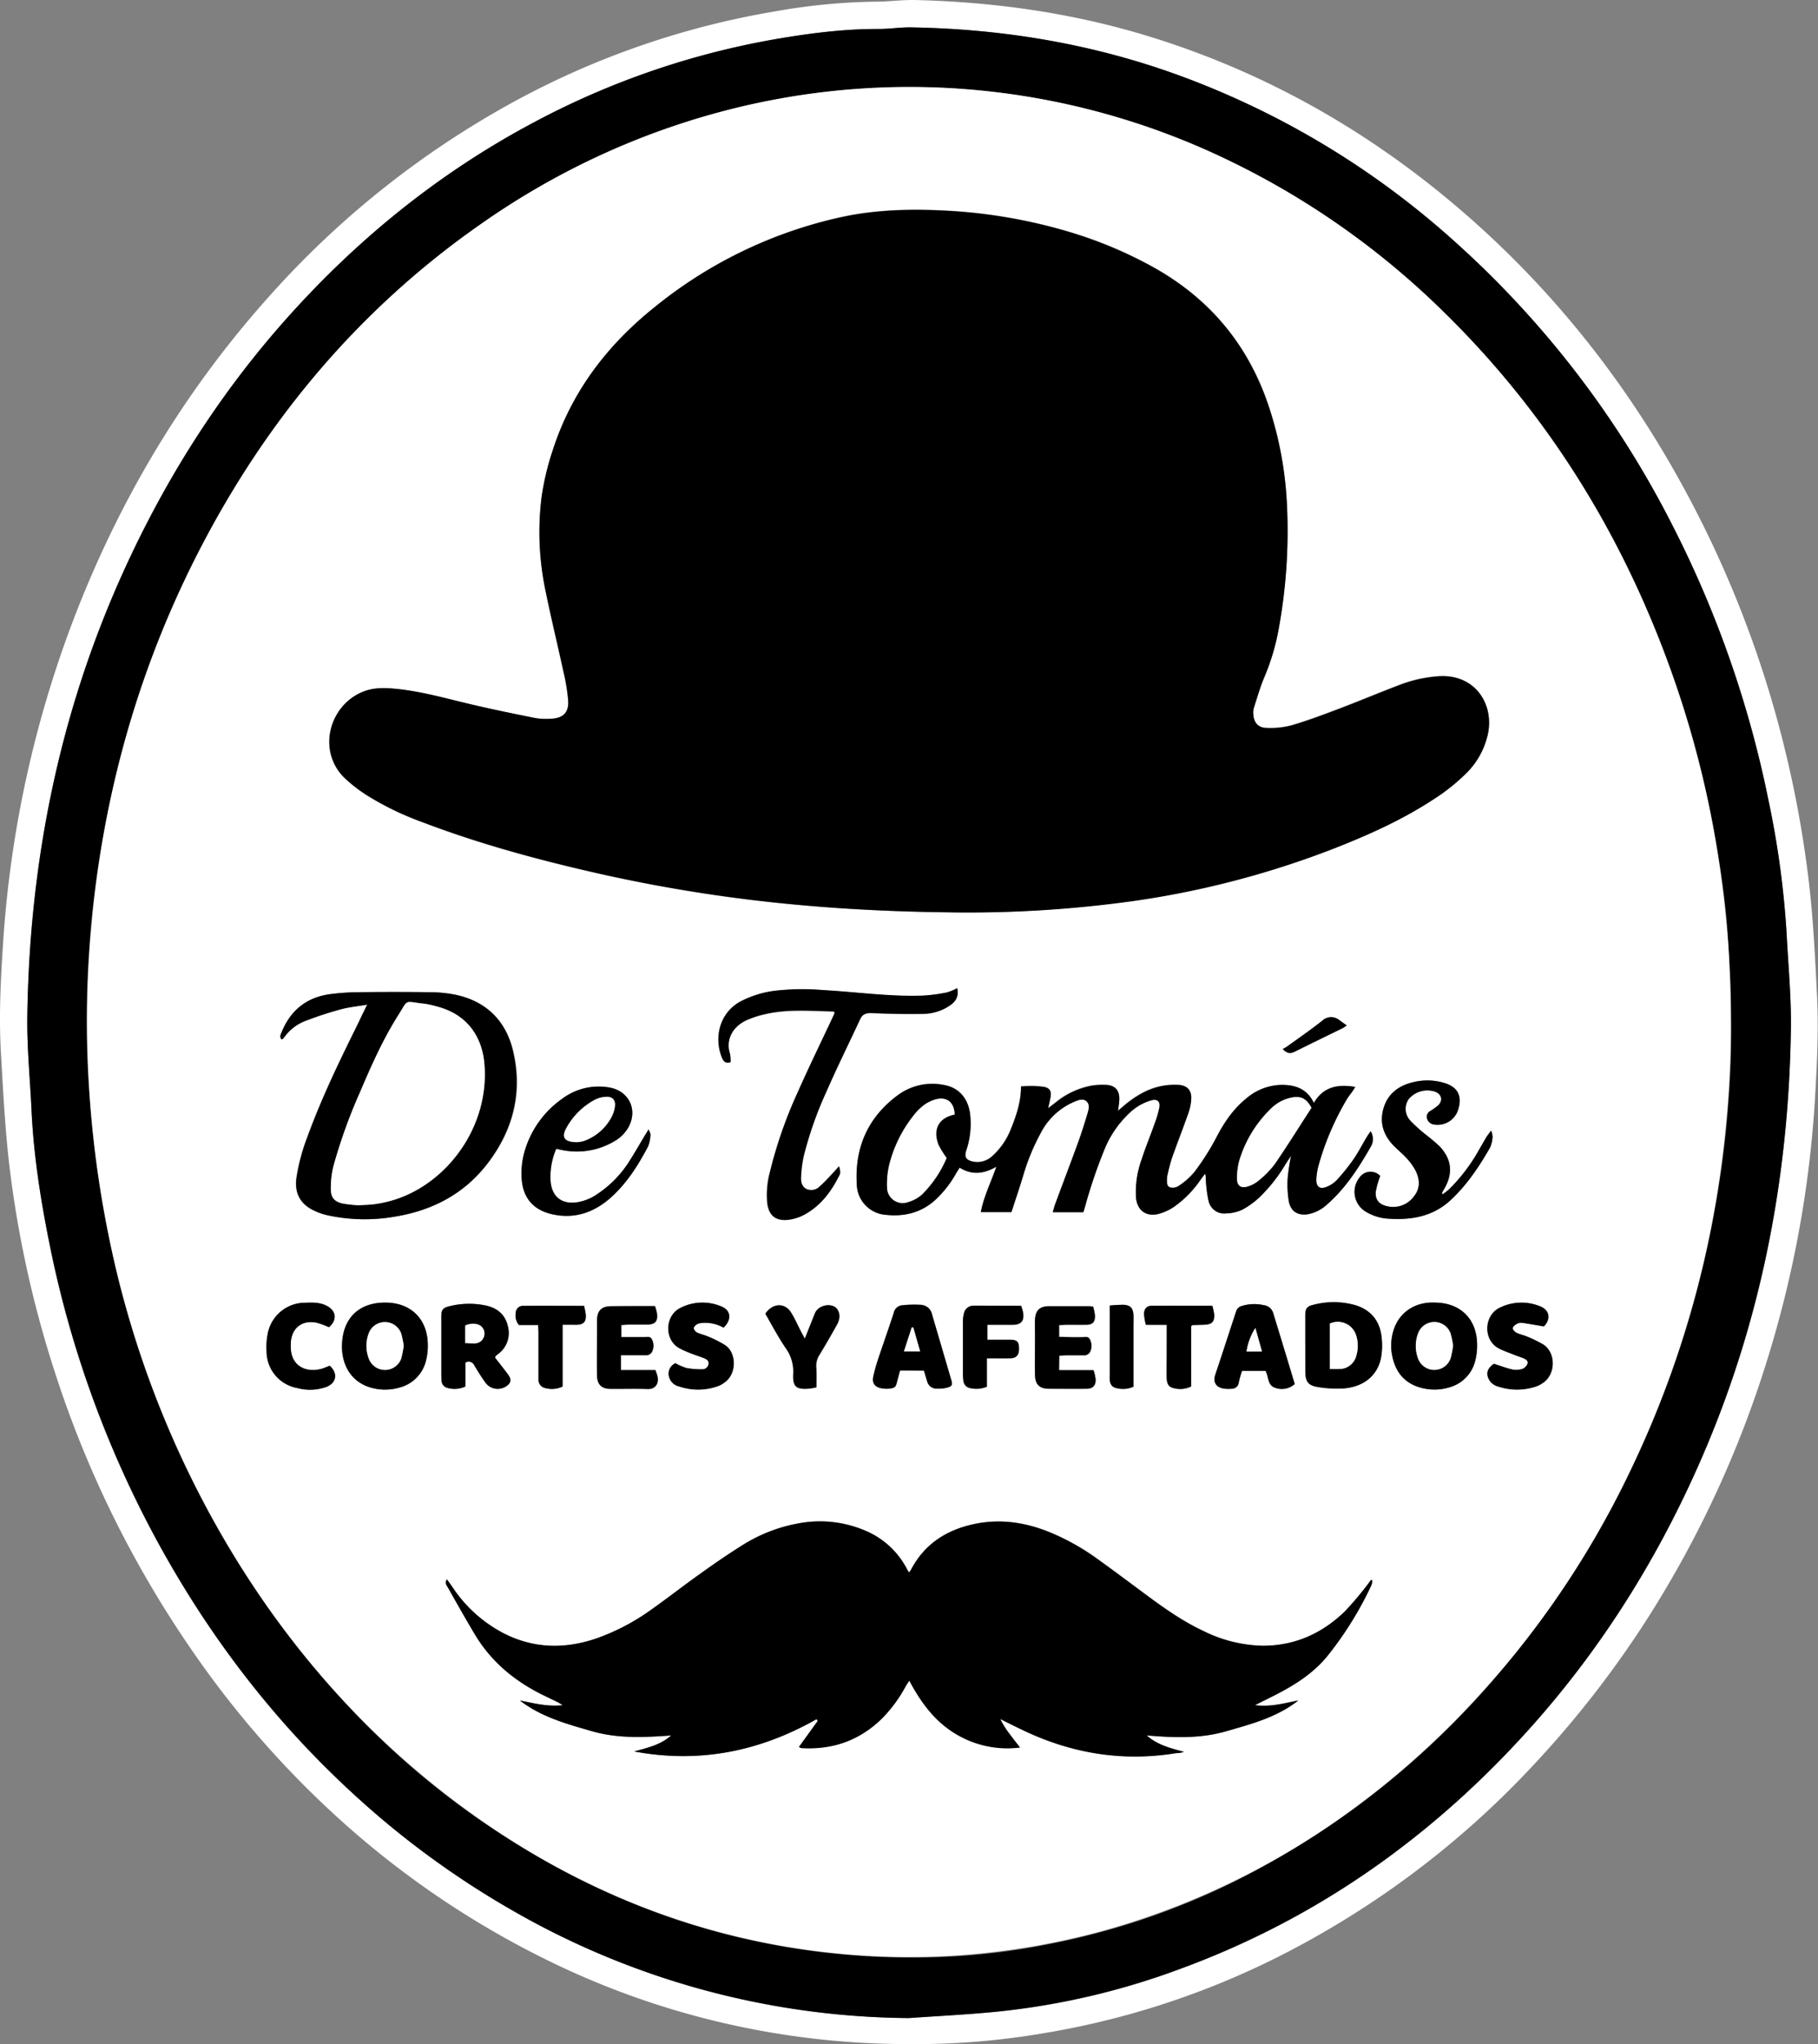
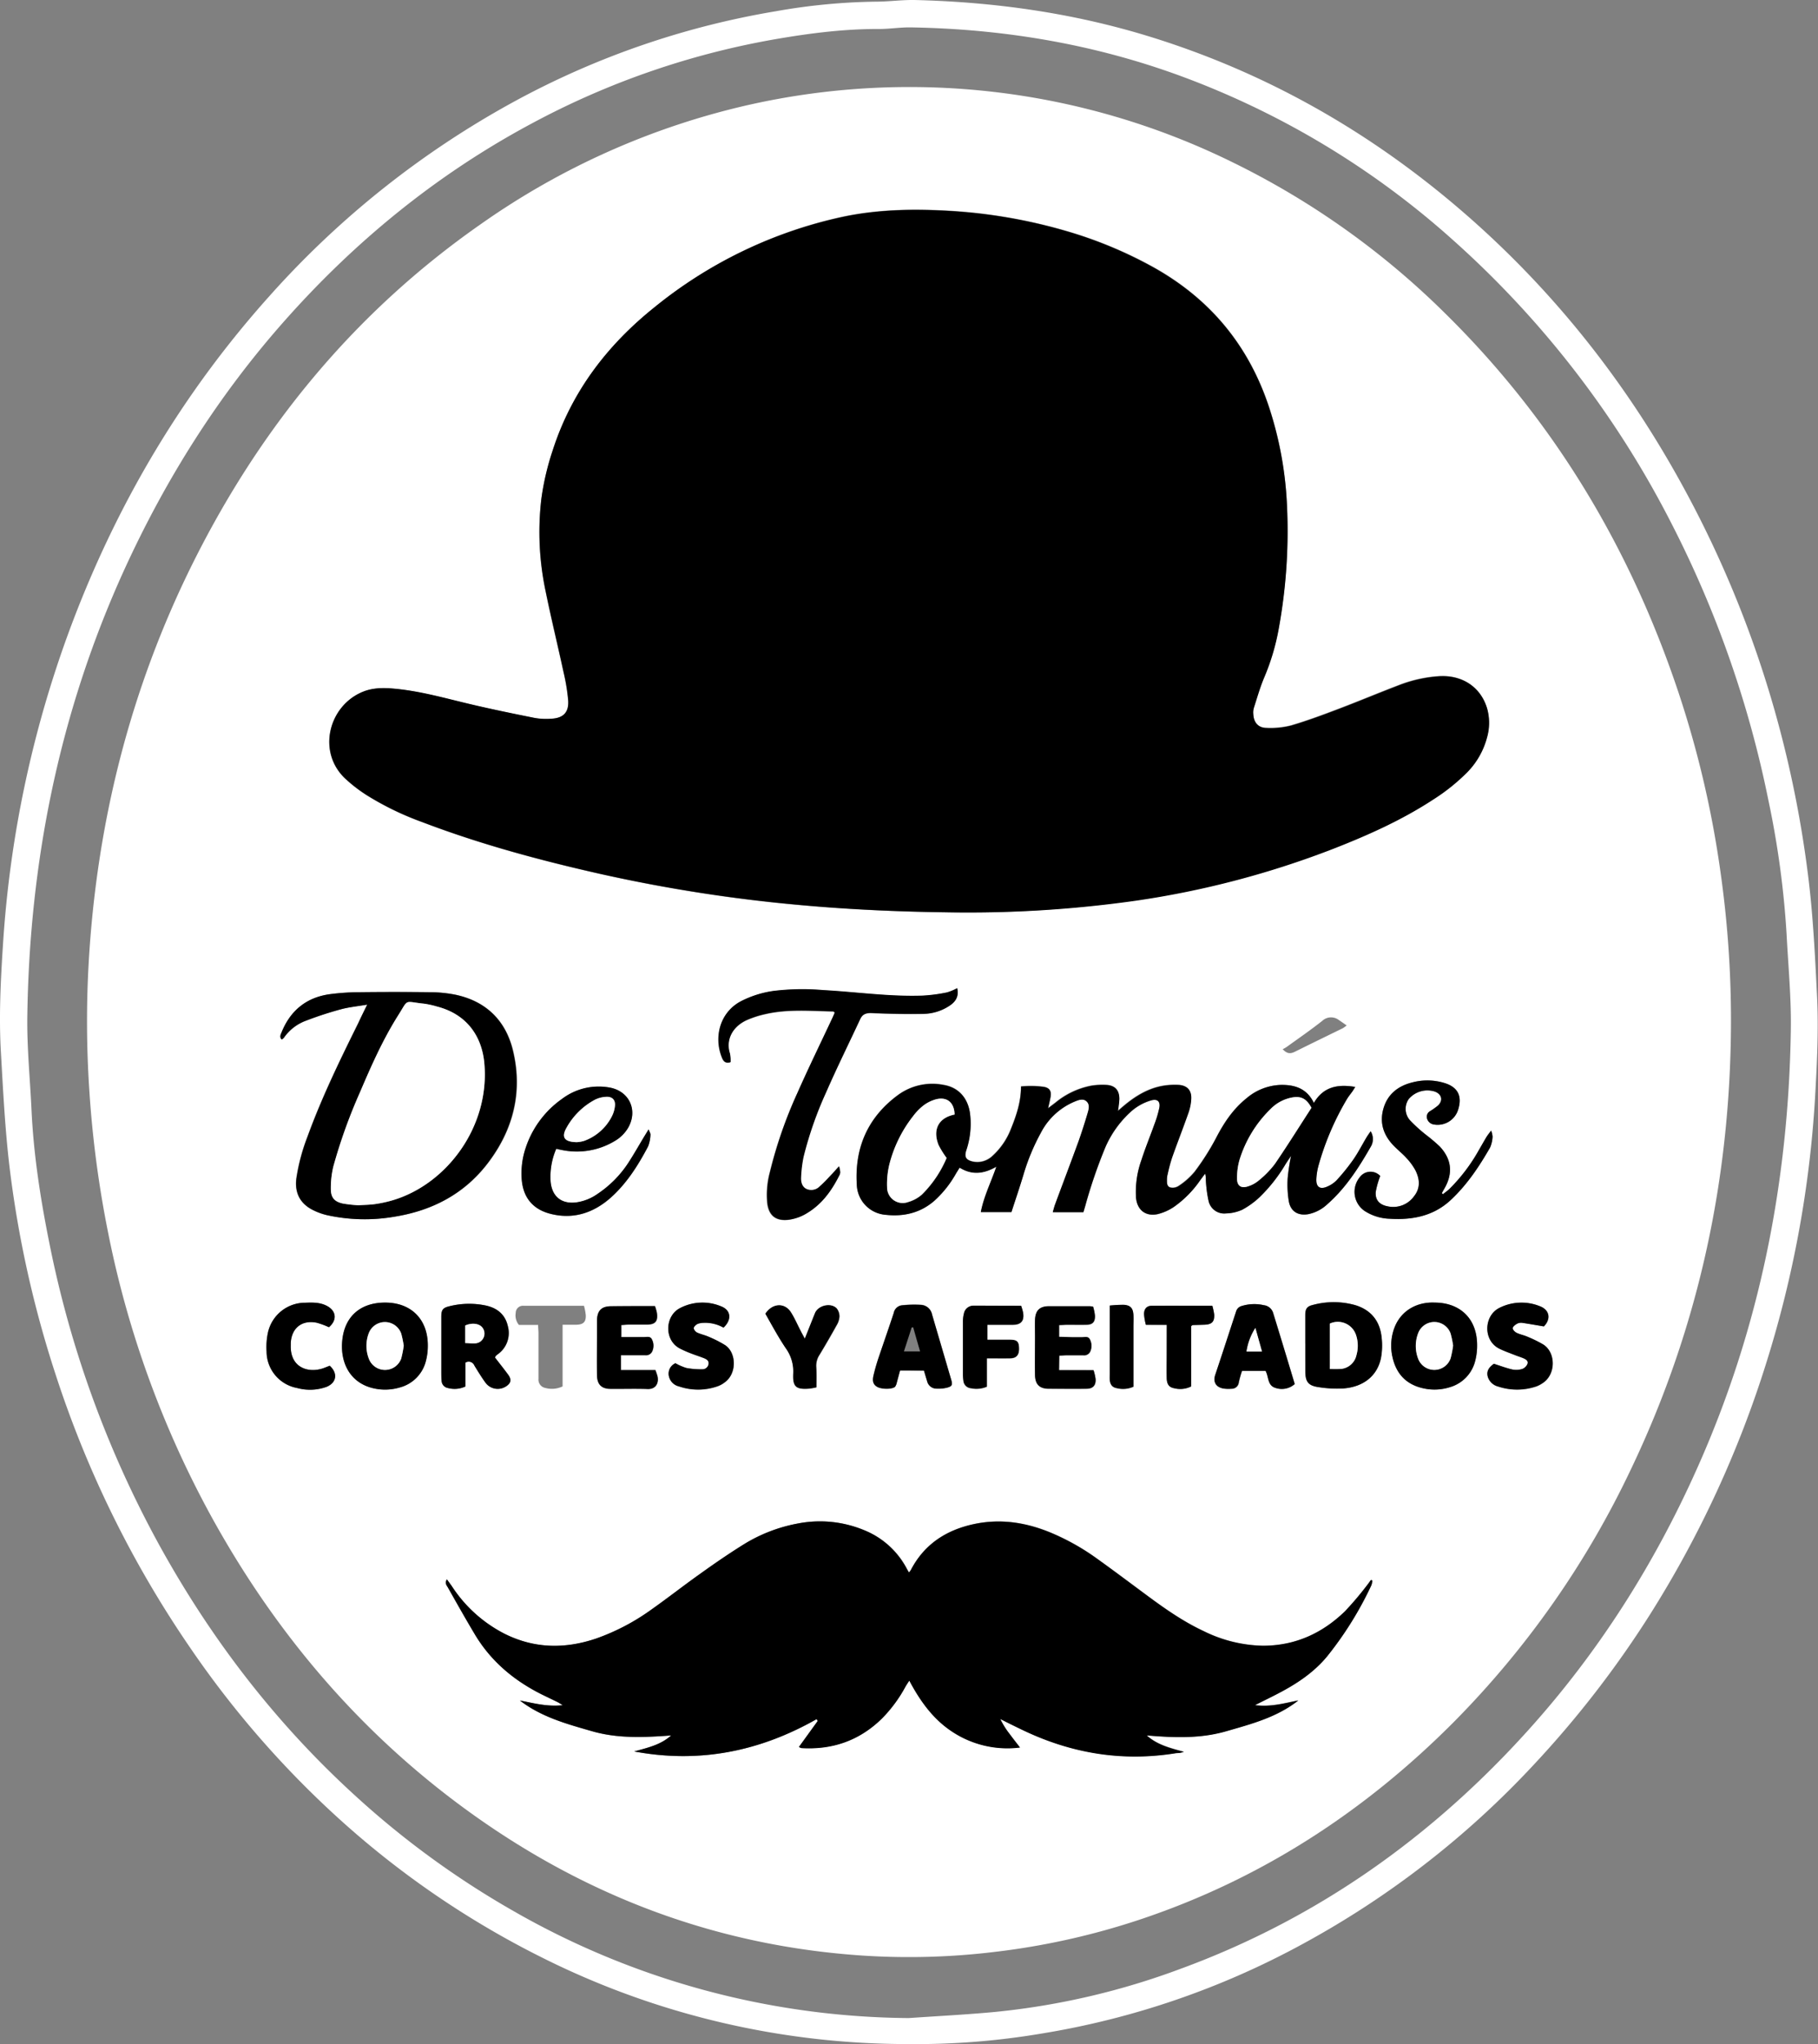
<svg xmlns="http://www.w3.org/2000/svg" viewBox="0 0 726.18 816.29">
  <rect x="0" y="0" width="726.18" height="816.29" fill="#808080" stroke="none" />
  <title>logo_drtomas</title>
  <g id="Capa_2" data-name="Capa 2">
    <g id="Capa_1-2" data-name="Capa 1">
      <path d="M362.74,816.25a326,326,0,0,1-146.39-34.62,359.55,359.55,0,0,1-81.53-55.89,384.84,384.84,0,0,1-59.14-68.16A423.57,423.57,0,0,1,22.4,549.45,434.29,434.29,0,0,1,3.83,466.19C2,450.88,1.24,435.51.36,420.12c-.82-14.22-.11-28.34.8-42.4a442.8,442.8,0,0,1,28.2-130.33c18.3-47.84,44.14-91.14,78.36-129.27A365.31,365.31,0,0,1,205.86,40.3a333.08,333.08,0,0,1,104-35.8,245,245,0,0,1,40-3.84c5.25,0,10.5-.77,15.74-.65,31.87.79,63.17,5.2,93.73,14.64,49.06,15.17,92.28,40.53,130.37,74.69,33,29.61,60,64.14,81.45,102.94a432,432,0,0,1,38.15,93,442.67,442.67,0,0,1,13,65c1.94,15.67,2.69,31.4,3.48,47.17.69,13.66,0,27.23-.77,40.75A439.61,439.61,0,0,1,705.63,543.9a426.06,426.06,0,0,1-46.44,100.63,404.93,404.93,0,0,1-46.61,60.24,361.77,361.77,0,0,1-92.16,71.47,327.1,327.1,0,0,1-104.58,35.85A300.65,300.65,0,0,1,362.74,816.25Zm.3-10.38c11.57-.81,23.16-1.38,34.69-2.47a294.48,294.48,0,0,0,74-17.26c54.5-20,100.46-52.67,139.12-95.69,27.89-31,50-65.93,67-104,25-55.81,36.61-114.53,37.48-175.46.19-12.67-1.05-25.35-1.7-38a362.28,362.28,0,0,0-7.24-53.3A426.71,426.71,0,0,0,667.63,209a387.36,387.36,0,0,0-87-112.92,337.33,337.33,0,0,0-108-65.35c-35-13-71.35-19.15-108.64-19.79-4.33-.08-8.67.65-13,.64-13.48-.05-26.81,1.61-40,3.85a321.84,321.84,0,0,0-98.42,33.79C175,69.29,142.44,95.77,114.19,127.52c-26.75,30.05-48,63.7-64.71,100.35C23.76,284.42,11.79,343.93,10.91,405.8c-.18,12.49,1.1,25,1.68,37.48.83,17.8,3.56,35.38,7.06,52.79A421.51,421.51,0,0,0,63.32,616.44c20.63,37.56,46.33,71.14,78,100.11A351.37,351.37,0,0,0,205,763.07,321.81,321.81,0,0,0,363,805.87Z" fill="#fff" />
-       <path d="M363,805.87A321.81,321.81,0,0,1,205,763.07a351.37,351.37,0,0,1-63.63-46.52c-31.69-29-57.39-62.55-78-100.11A421.51,421.51,0,0,1,19.65,496.07c-3.5-17.41-6.23-35-7.06-52.79-.58-12.49-1.86-25-1.68-37.48.88-61.87,12.85-121.38,38.57-177.93,16.67-36.65,38-70.3,64.71-100.35C142.44,95.77,175,69.29,212.61,49.21A321.84,321.84,0,0,1,311,15.42c13.22-2.24,26.55-3.9,40-3.85,4.34,0,8.68-.72,13-.64,37.29.64,73.59,6.77,108.64,19.79a337.33,337.33,0,0,1,108,65.35,387.36,387.36,0,0,1,87,112.92,426.71,426.71,0,0,1,38.78,110.65,362.28,362.28,0,0,1,7.24,53.3c.65,12.68,1.89,25.36,1.7,38-.87,60.93-12.52,119.65-37.48,175.46-17,38.09-39.14,73-67,104-38.66,43-84.62,75.64-139.12,95.69a294.48,294.48,0,0,1-74,17.26C386.2,804.49,374.61,805.06,363,805.87Zm-.19-24.18A272.81,272.81,0,0,0,420.71,776a291.82,291.82,0,0,0,82.64-30A332.19,332.19,0,0,0,594,673.65c27.52-31,49-65.77,65.2-103.84a406.78,406.78,0,0,0,25.59-85.92,414.07,414.07,0,0,0,6.54-60.5c.44-12.32-.36-24.68-.6-37-.34-18.18-2.74-36.17-6-54a401.47,401.47,0,0,0-43-121.68c-19.78-36-44.59-68-75.13-95.47-34.38-30.89-73.41-53.79-117.69-67.48A290.29,290.29,0,0,0,376.2,35a287.1,287.1,0,0,0-62.34,4,297.24,297.24,0,0,0-94,33.19c-35.63,19.77-66.4,45.54-92.76,76.61A378.52,378.52,0,0,0,70.9,238a405.19,405.19,0,0,0-26.27,78.93,412.31,412.31,0,0,0-9.7,75.41,417.34,417.34,0,0,0,1.57,54.41,429.59,429.59,0,0,0,10.72,63.78,397,397,0,0,0,36.91,94.64,369.48,369.48,0,0,0,58.44,79.76,325.69,325.69,0,0,0,50.2,42.59C244,762.7,300.52,781.37,362.85,781.69Z" />
      <g id="Capa_2-2" data-name="Capa 2">
        <g id="Capa_1-2-2" data-name="Capa 1-2">
          <path d="M691.42,408.27c-.17,62.46-13,122.09-40,178.53a365.56,365.56,0,0,1-70.61,100.74c-35.8,36-77.39,63-125.75,79.08a290.64,290.64,0,0,1-57.31,12.78,284.8,284.8,0,0,1-53.27,1.51c-57.36-3.83-109.2-23.15-155.84-56.5-44-31.48-78.25-71.6-104.27-118.9A396.64,396.64,0,0,1,43.06,491.6a427.51,427.51,0,0,1-7.42-56.8,414.38,414.38,0,0,1-.27-49.34C38.47,329.21,51.85,275.51,77,224.93,104.17,170.38,141.78,124.61,192,89.54a301.17,301.17,0,0,1,107.4-47.73A292.31,292.31,0,0,1,491.14,64.22a321.16,321.16,0,0,1,86,60.81c43.47,42.74,73.93,93.58,93.23,151.24a402.59,402.59,0,0,1,16.75,71.18A421,421,0,0,1,691.42,408.27Zm-314.56-44a476.79,476.79,0,0,0,76.72-4.76,361.62,361.62,0,0,0,79-20.75c13.82-5.41,27.33-11.5,39.81-19.61A78.65,78.65,0,0,0,586,308.26a31.18,31.18,0,0,0,7.94-14,21.23,21.23,0,0,0,0-11.51c-2.56-8.6-10.1-13.51-19.62-12.78a53.69,53.69,0,0,0-14.64,3.18c-8.31,3.14-16.5,6.6-24.81,9.75-6.29,2.4-12.62,4.76-19.08,6.67a33.91,33.91,0,0,1-10,1c-3.35-.06-5.12-2.25-5.25-5.62a6.87,6.87,0,0,1,.23-2.43c1.28-4.07,2.48-8.22,4.15-12.15a90.73,90.73,0,0,0,5.83-19.64A216.49,216.49,0,0,0,514,200.4a146,146,0,0,0-6.85-37.28c-8.05-24.75-23.32-43.47-46-56.26A168.44,168.44,0,0,0,426.66,92.4,210.06,210.06,0,0,0,377.21,84c-13.72-.67-27.42-.33-40.92,2.56a178.82,178.82,0,0,0-74.77,36.07c-18.95,15.18-33.18,33.77-40.72,57.1a105.67,105.67,0,0,0-4.55,19.31A113.54,113.54,0,0,0,217.87,236c2.19,10.92,4.87,21.74,7.22,32.62a78.09,78.09,0,0,1,1.82,11.17c.32,4.72-2,7-6.7,7.26a27.41,27.41,0,0,1-6.71-.3c-8.52-1.7-17-3.48-25.47-5.45-9.95-2.3-19.78-5.18-30-6.19-4.39-.43-8.81-.55-13,1.13-13.76,5.48-18.53,23.94-7.25,34.65a59.06,59.06,0,0,0,8.95,6.87,116.41,116.41,0,0,0,21.73,10.51c23.26,8.88,47.23,15.35,71.46,20.79a614.3,614.3,0,0,0,80.23,12.46C339.05,363.2,358,364.05,376.86,364.29ZM326.2,686.49l.43.69-7.5,10.36a4.55,4.55,0,0,0,1,.45c12.39.72,23.18-3,32.09-11.73a55.71,55.71,0,0,0,9.46-12.79c.41-.74.91-1.44,1.54-2.42,4.51,8.5,9.84,15.8,17.77,20.81a40.07,40.07,0,0,0,26.44,5.9c-1.57-2-2.9-3.67-4.13-5.39a32.39,32.39,0,0,1-3.75-6c3.32,1.64,6,3,8.62,4.26,19.5,9.37,39.92,12.87,61.37,9.42.6-.09,1.28-.07,1.83-.16s1-.26,1.54-.39c-5.35-1.52-10.65-2.75-14.86-6.57,10.69.9,21.31,1.36,31.71-1.65,10.09-2.91,20.33-5.57,28.84-12.31-5.56,1.11-11,2.7-17.31,1.88,3.84-2,7.25-3.57,10.55-5.35,6.9-3.69,13.31-8.1,18.32-14.19A139.74,139.74,0,0,0,547.81,633a9,9,0,0,0,.42-1.86l-.58-.28c-.58.78-1.12,1.59-1.74,2.34a124.51,124.51,0,0,1-8.69,10.23c-9.1,8.8-19.92,13.75-32.8,13.71a55.54,55.54,0,0,1-23.61-5.85c-8.29-3.83-15.74-9.09-23-14.51-6.5-4.82-13-9.68-19.53-14.37a92.38,92.38,0,0,0-18.68-10.48c-9.87-4.07-20-5.62-30.61-3.35-11.06,2.39-19.79,8-25.12,18.31a9.29,9.29,0,0,1-.77,1c-.46-.8-.77-1.28-1-1.84a33.3,33.3,0,0,0-16.87-15A46.08,46.08,0,0,0,319,608.33a62.73,62.73,0,0,0-22.44,8.72c-5.81,3.61-11.5,7.52-17,11.51-6.5,4.61-12.78,9.55-19.29,14.14A87.06,87.06,0,0,1,238,654.36c-12.48,4.21-24.71,4-36.62-2a55.18,55.18,0,0,1-20.91-18.92c-.6-.89-1.28-1.72-2-2.75-.93,1.53-.08,2.39.38,3.18,3.56,6.32,7.12,12.63,10.84,18.86,6.45,10.76,15.71,18.45,26.85,24,2,1,4.05,2,6.07,2.94.58.29,1.11.65,2.16,1.27-6.28.67-11.65-.81-17.13-1.87,8.6,6.63,18.82,9.39,28.93,12.3,10.31,3,20.88,2.44,31.48,1.66-4.23,3.83-9.56,4.92-14.75,6.39C279.23,704.26,303.41,699.43,326.2,686.49ZM432.77,484.07c.32-1.05.55-1.83.78-2.56a199.75,199.75,0,0,1,8.06-23.46,41.5,41.5,0,0,1,9.68-13.66,20.75,20.75,0,0,1,8.41-4.89c2.56-.8,3.9.28,3.44,2.86a43.14,43.14,0,0,1-2.05,6.73c-1.67,4.7-3.59,9.34-5.11,14.06a37.84,37.84,0,0,0-2.21,15.06c.42,5,3.77,7.67,8.6,6.68a20.25,20.25,0,0,0,6.64-3,42.3,42.3,0,0,0,10.47-10.67c.63-.89,1.28-1.76,1.9-2.56a8.16,8.16,0,0,1,.29,2.56,50.14,50.14,0,0,0,1.11,8.45,6.39,6.39,0,0,0,7,4.88,16.56,16.56,0,0,0,6.46-1.47,32.4,32.4,0,0,0,6.92-5,63,63,0,0,0,10.37-13.24c.59-.95,1.28-1.86,2.16-3.27a81.54,81.54,0,0,0-1.36,8.95,40.74,40.74,0,0,0,.5,9.42c.78,4,3.84,5.64,7.84,4.91a15.77,15.77,0,0,0,7.5-3.95c7.34-6.4,12.52-14.53,17.3-22.89a5.88,5.88,0,0,0,0-6.25c-.67,1-1.19,1.69-1.62,2.41-1.78,3-3.38,6.1-5.34,8.95a82,82,0,0,1-6.53,8.1,11.55,11.55,0,0,1-3.73,2.56c-3,1.36-4.63.28-4.49-2.95a24.91,24.91,0,0,1,.87-5.42,109.89,109.89,0,0,1,11.29-26.41c.67-1.14,1.54-2.16,2.3-3.25.36-.54.69-1.1,1.08-1.71-6.87-1.2-12.69-.22-16.52,6.39-2.8-5.82-7.67-7.27-13.16-7.2a22.18,22.18,0,0,0-13.76,5.31c-5.37,4.31-9.05,9.84-12.18,15.94a100.87,100.87,0,0,1-8.55,13.32,28.86,28.86,0,0,1-6.4,5.68,4.29,4.29,0,0,1-3.4.58c-1.43-.49-1.28-2.15-1.28-3.48a7.75,7.75,0,0,1,.27-1.8c.58-2.28,1-4.61,1.83-6.81,2.11-6,4.42-11.86,6.52-17.83a19.51,19.51,0,0,0,1.09-5.65c.1-3.28-1.68-5.12-5-5.36a29,29,0,0,0-6.1.32c-6,1-11.07,4.05-15.69,7.91-.74.62-1.47,1.28-2.49,2.13.23-1.92.52-3.33.56-4.73.08-3.46-1.62-5.4-5.11-5.62a27.66,27.66,0,0,0-6.1.31,31.9,31.9,0,0,0-14.27,6.74l-2.95,2.25c.42-1.95.72-3.22.95-4.53.41-2.27-.35-3.58-2.64-4a39.36,39.36,0,0,0-9.14-.16c0,6.15-1.83,11.59-4,16.89a28.38,28.38,0,0,1-7.36,10.81,8.71,8.71,0,0,1-7.94,2.27c-2.76-.61-3.49-1.9-2.56-4.55a33,33,0,0,0,1.51-14.52c-.79-6.32-4.6-10.57-10.52-11.51a23.21,23.21,0,0,0-18.06,3.95c-12.1,8.82-17.53,21-16.62,35.8a12.49,12.49,0,0,0,11.38,12.15c7.28.83,14.07-.67,19.72-5.69a43.17,43.17,0,0,0,8.37-10.51c.5-.86,1-1.69,1.61-2.63,4.89,3,9.62,2.56,14.67-.38-2.21,6.39-5,11.88-6.2,18.13H404c1.65-5.11,3.36-10.11,4.88-15.19a84.17,84.17,0,0,1,6.84-16.34,26.84,26.84,0,0,1,13.17-12.34c1.65-.69,3.56-1.77,5.18-.27s.86,3.29.37,4.93c-1.1,3.72-2.26,7.43-3.58,11.07-3.08,8.44-6.27,16.84-9.39,25.28-.34.88-.55,1.83-.89,2.95ZM146.68,401.18c-1.43,2.89-2.56,5.11-3.66,7.41-7.32,14.82-14.59,29.7-20.26,45.29a78.23,78.23,0,0,0-4.43,16.53c-.75,5.73,1.36,10.08,6.4,12.7a24.85,24.85,0,0,0,5.85,2.13,69.64,69.64,0,0,0,27.1.6c15-2.4,27.77-9,37.14-21.19,10.14-13.2,14.06-28.13,10.34-44.45-2.77-12.31-10.57-20.33-23.18-23a53.6,53.6,0,0,0-10.34-1c-9.3-.13-18.61-.11-27.9,0a95,95,0,0,0-11.92.81c-9.29,1.27-15.67,6.47-19.18,15.15-.35.88-1.06,1.81,0,2.94a3.52,3.52,0,0,0,.87-.71,18.47,18.47,0,0,1,8.86-6.82A140.67,140.67,0,0,1,136.21,403C139.4,402.16,142.75,401.84,146.68,401.18Zm235.65-6.58a20.2,20.2,0,0,1-4.14,1.78,64.3,64.3,0,0,1-9.68,1.28c-13.31.47-26.5-1.48-39.76-2.2a95.73,95.73,0,0,0-19.59.3A40.56,40.56,0,0,0,295.79,400c-8.26,4.42-10.76,14.06-7.55,22.26.53,1.28,1.28,2.7,3.49,2a14.29,14.29,0,0,0-.24-3.45c-1.71-5.42.95-10.75,6.85-13.4a40.28,40.28,0,0,1,7.56-2.4c8.89-2,17.9-1.22,26.85-1,.15,0,.31.21.63.44-.3.68-.59,1.4-.92,2.11-4.68,10-9.53,19.89-14,30a176.58,176.58,0,0,0-11.09,31.76,34.84,34.84,0,0,0-1,12.16c.61,5,3.39,7.22,8.37,6.7a18.53,18.53,0,0,0,7.68-2.78c5.79-3.54,9.57-8.78,12.58-14.7a3.51,3.51,0,0,0,.48-1.44,13.59,13.59,0,0,0-.47-2.45c-1.19,1.28-1.89,2.15-2.63,2.93-1.64,1.7-3.2,3.47-5,5a4.79,4.79,0,0,1-5.39,1.18c-1.87-.91-2.32-2.84-2.21-4.72a50,50,0,0,1,1-8.18,148.61,148.61,0,0,1,8.95-25.69c4.3-9.82,9.05-19.43,13.58-29.15.94-2,2.31-2.56,4.61-2.56,6.93.32,13.89.42,20.82.32A19.16,19.16,0,0,0,379,401.74C381.6,400.15,383.13,398,382.33,394.6Zm169,75a5.3,5.3,0,0,0-7.48-.35,5.7,5.7,0,0,0-.73.82,9.22,9.22,0,0,0,1.27,13c.22.18.44.35.68.51a19.53,19.53,0,0,0,10.12,3.1c9.21.55,17.71-1.16,24.63-7.82,6.25-6,11-13.15,15.34-20.6a12.35,12.35,0,0,0,1-4.4,8.53,8.53,0,0,0-.57-2.38c-.86,1.18-1.45,1.87-1.91,2.62-1,1.76-2,3.56-3.07,5.3A69.81,69.81,0,0,1,579,474.72c-.82.78-1.77,1.43-2.66,2.15l-.42-.45c.28-.5.53-1,.83-1.48,3.69-6.18,3.22-11.88-1.65-17.12a66.12,66.12,0,0,0-5.35-4.54,61.39,61.39,0,0,1-6.55-5.93,6.84,6.84,0,0,1-.48-8.53,9.79,9.79,0,0,1,10.54-2.89c2.68,1.1,3.21,3.59,1.08,5.56a32.87,32.87,0,0,1-3,2.14,2.55,2.55,0,0,0-1.39,2.82,3.32,3.32,0,0,0,2.68,2.56,8.57,8.57,0,0,0,9.89-6.27c1.51-5-.18-8.47-5.11-10.14a23.35,23.35,0,0,0-13.3-.38c-5.64,1.41-9.81,4.65-11.51,10.37-1.75,6,.16,11.06,4.51,15.34,1.53,1.51,3.2,2.88,4.64,4.46a24.42,24.42,0,0,1,3.6,4.91c1.74,3.48,2.09,7.09-.55,10.39a10.24,10.24,0,0,1-10.55,4.05c-3.19-.59-5-2.48-4.75-5.72A34.67,34.67,0,0,1,551.31,469.61ZM222.18,458.75c.79.18,1.28.31,1.76.4a29.45,29.45,0,0,0,21.57-3.45,14.79,14.79,0,0,0,5.4-5.34c3.92-6.9.51-14.51-7.29-16a24.29,24.29,0,0,0-19.18,4.52,38.85,38.85,0,0,0-14.59,19.93,31.89,31.89,0,0,0-1.5,11.51c.38,7.67,4.3,12.67,11.77,14.49,9.09,2.22,17-.46,23.83-6.51,6.4-5.71,11-12.91,14.92-20.46a13.94,13.94,0,0,0,.95-4.73,8.76,8.76,0,0,0-.74-2.08l-1.84,3c-2.16,3.6-4.22,7.25-6.52,10.74a43.52,43.52,0,0,1-12.09,12.06,19.28,19.28,0,0,1-7.86,3.27c-6.16,1-10.23-2-10.83-8.15a28.15,28.15,0,0,1,2.24-13.16Zm299.19,77.83v11c0,4.08,1.13,5.68,5.11,6.28a46.87,46.87,0,0,0,10,.55c8.19-.59,13.74-5.12,15.12-12.34a27.18,27.18,0,0,0,.25-7.9c-.64-6.52-4.15-11-10.45-13a31.9,31.9,0,0,0-16.93-.13c-2.48.59-3.11,1.54-3.13,4.17,0,3.77,0,7.55,0,11.32ZM573,520.16c-7.33-.32-14.19,3.53-16.47,11.51a20.45,20.45,0,0,0-.34,10c1.42,6.78,5.4,11.14,12.16,12.68a20.2,20.2,0,0,0,10.9-.43,14.58,14.58,0,0,0,10-10.35,24,24,0,0,0,.79-6.64C589.92,526.67,583.26,520.16,573,520.16Zm-419.08,0c-9.7,0-16.06,5.29-17.18,14.72-1,8.41,2.46,17.18,12.35,19.46a20.43,20.43,0,0,0,10.61-.32,14.55,14.55,0,0,0,10.43-10.67,23.67,23.67,0,0,0,.74-6.39C170.78,526.67,164.16,520.19,153.89,520.16Zm43.86,22a3,3,0,0,1,.25-.62,7.93,7.93,0,0,1,.68-.62,10.36,10.36,0,0,0,4.19-11.31c-1.07-4.75-4.29-7.3-8.83-8.26a32.39,32.39,0,0,0-14.56.3c-2.68.66-3.19,1.47-3.19,4.38v21.73a34,34,0,0,0,.13,3.67,3,3,0,0,0,2.42,2.82,10.21,10.21,0,0,0,7.09-.59v-9.52a2.44,2.44,0,0,1,3.36.74,2.58,2.58,0,0,1,.22.44c1.38,2.25,2.78,4.53,4.32,6.67a6.06,6.06,0,0,0,8.16,1.73c2.11-1.28,2.47-2.72,1-4.77-1.69-2.29-3.48-4.51-5.23-6.79Zm319.41,10.54q-4.29-14.31-8.64-28.58a4.4,4.4,0,0,0-3.67-2.9,16.91,16.91,0,0,0-8.76.31,3.19,3.19,0,0,0-2.3,2.22c-2.76,8.41-5.49,16.85-8.31,25.25-1.1,3.29.66,5.33,4,5.59a16.56,16.56,0,0,0,2.44,0,2.84,2.84,0,0,0,2.94-2.56,43.06,43.06,0,0,1,1.28-4.57h9.41c1.35,2.45.69,5.81,3.91,6.79a7.8,7.8,0,0,0,7.71-1.55Zm-148.1-5.36c.46,1.56.86,2.93,1.28,4.3a3.84,3.84,0,0,0,3.59,2.85,15.12,15.12,0,0,0,4.24-.36c2.05-.52,2.37-1.09,1.79-3.09q-3.84-13.08-7.68-26.15A4.8,4.8,0,0,0,368,521a45.81,45.81,0,0,0-7.59.17,3.75,3.75,0,0,0-3.38,3c-1.94,5.92-4,11.79-6,17.7-.8,2.43-1.54,4.87-2.12,7.35s0,3.66,1.57,4.51c1.81,1,6.1,1,7.09-.12a4.42,4.42,0,0,0,.67-1.67c.45-1.54.86-3.1,1.28-4.75Zm-107.4-25.74H244.15c-3.75,0-5.44,1.65-5.62,5.37-.09,1.73,0,3.48,0,5.22V549c0,3.78,1.81,5.45,5.5,5.49,4.91,0,9.82-.12,14.72.06,3,.12,4.43-2,4-4.78a19.42,19.42,0,0,0-.92-2.76H248.11v-5.79h9.59a2.73,2.73,0,0,0,2.82-1.43,5.47,5.47,0,0,0,0-4.74c-.65-1.56-2-1-3.19-1.07s-2.66,0-4,0h-5.12v-4.79c1.05,0,1.95-.17,2.84-.18h7.37c3.44,0,4.55-1.36,4-4.81a19.88,19.88,0,0,0-.83-2.69Zm161.41,25.57v-5.71c1.16,0,2.16-.13,3.16-.14h6.39a2.74,2.74,0,0,0,2.81-1.45,5.54,5.54,0,0,0-.07-4.74c-.68-1.53-2.07-1-3.23-1s-2.66,0-4,0c-1.71,0-3.41-.07-5.12-.13v-4.73c1.18,0,2.17-.12,3.17-.14h7.67c2.56,0,3.57-1.12,3.47-3.68a19.11,19.11,0,0,0-.73-3.58,12.36,12.36,0,0,0-1.36-.19H419c-3.73,0-5.43,1.67-5.59,5.39-.09,2.24,0,4.5,0,6.76,0,5.11-.06,10.22,0,15.34.08,3.76,1.82,5.43,5.53,5.46,5,0,10,.06,15,0,2.56,0,3.84-1.28,3.67-3.84a19.36,19.36,0,0,0-.83-3.58Zm193.61-17.45c2.83-2.81,2.45-6.49-1.44-8a19.57,19.57,0,0,0-16.34.63c-6.28,3.17-6.51,13.1,0,16.27,2,1,4.13,1.73,6.21,2.56,1.14.46,2.33.81,3.44,1.28s2,1.11,1.57,2.26a3.58,3.58,0,0,1-2,2,7.94,7.94,0,0,1-3.93.24c-2.44-.55-4.82-1.46-7.44-2.3-2.29,1.56-3.13,3.34-2.3,5.6a5.81,5.81,0,0,0,4,3.48,24,24,0,0,0,15.34-.09A11.19,11.19,0,0,0,616,552.5c5.68-3.44,5.56-12.46.43-15.62a54.62,54.62,0,0,0-6.29-3.08c-1.39-.61-3-.88-4.31-1.56-.7-.34-1.6-1.27-1.53-1.89s1.06-1.35,1.8-1.76a3.47,3.47,0,0,1,2.08-.3c2.66.35,5.33.85,8.51,1.38ZM289,530.19c3.37-3.12,3.06-6.9-.81-8.42a19.32,19.32,0,0,0-16.63.69c-6.06,3.19-6.27,12.92.11,16.13a41.57,41.57,0,0,0,3.91,1.75c1.8.7,3.66,1.28,5.47,2,1.06.41,2.19,1,2,2.35a2.45,2.45,0,0,1-2.56,2.16,31.91,31.91,0,0,1-6.32-.52,21.9,21.9,0,0,1-4.36-1.9,4.54,4.54,0,0,0-2.55,5.42,5.33,5.33,0,0,0,4,3.84,23.55,23.55,0,0,0,15.61-.14,10.78,10.78,0,0,0,2.64-1.5c4.9-3.49,4.71-11.85.09-14.88a47.5,47.5,0,0,0-6.52-3.31c-1.48-.67-3.12-1-4.59-1.68a2.55,2.55,0,0,1-1.38-1.72c0-.59.82-1.34,1.46-1.69a6.57,6.57,0,0,1,2.36-.47,14.81,14.81,0,0,1,8,1.88ZM131.41,530c3.25-2.73,3-6.27-.66-8.35-2.8-1.61-5.88-1.53-9-1.41A15.18,15.18,0,0,0,107,532.14a27.18,27.18,0,0,0-.55,7.58,14.85,14.85,0,0,0,12.17,14.55,19.36,19.36,0,0,0,11.76-.44c4.09-1.65,4.64-5.44,1.28-8.44-.8.32-1.65.66-2.56,1-6.13,2.11-13.28-.33-13-9.16v-.92c.33-6,4.48-9.29,10.4-8.09a31.93,31.93,0,0,1,4.91,1.76Zm276.52-8.52H388.75a3.83,3.83,0,0,0-3.76,3.06,13.78,13.78,0,0,0-.41,3.32v20.82a18.08,18.08,0,0,0,.2,2.75,3.3,3.3,0,0,0,3,3,10.61,10.61,0,0,0,6.39-.62V542.5h9.18c2.56,0,3.67-1.28,3.63-3.84,0-2.8-.78-3.51-3.66-3.54h-9v-6h10.22c3.32,0,4.61-1.61,4.06-4.87a24.14,24.14,0,0,0-.76-2.77ZM326.1,554.06c0-3,.08-5.68,0-8.33a7.88,7.88,0,0,1,1.28-4.6q3.57-5.89,6.9-11.92a7.5,7.5,0,0,0,1.1-3.44,5.06,5.06,0,0,0-1.13-3.27c-2.32-2.34-7.39-1.07-8.63,2s-2.56,6.4-4.06,10.14c-.75-1.42-1.28-2.29-1.68-3.17-1.28-2.44-2.36-5-3.84-7.33-2.47-3.92-7.39-3.83-10.23.53,2.56,4.49,5.12,9.29,8.13,13.74a16,16,0,0,1,3,10.23c-.26,5.19,1.11,6.31,6.26,5.93a25.76,25.76,0,0,0,2.89-.53ZM224.72,529h5.59c2.7-.09,3.75-1.1,3.68-3.73a21.86,21.86,0,0,0-.73-3.84H209a2.87,2.87,0,0,0-3,2.68.86.86,0,0,0,0,.16,5.94,5.94,0,0,0,1.28,4.81h7.67c0,1.28.14,2.25.14,3.25v18.32a3.36,3.36,0,0,0,2.71,3.59,9.9,9.9,0,0,0,6.92-.61Zm241.33.07v21.27c0,2.44.91,3.67,3,4a9.68,9.68,0,0,0,6.77-.73V529.55c.39-.3.47-.41.55-.41,1.63-.07,3.26-.09,4.89-.16,2.82-.11,3.83-1.16,3.76-4a24.69,24.69,0,0,0-.77-3.59H460.07c-2,0-3.13,1.22-3.13,3.38a24.33,24.33,0,0,0,.74,4.23Zm-22.8-7.68V551c.2,2,1,3.07,2.91,3.4a10.31,10.31,0,0,0,6.55-.58V530c0-1.64.06-3.28,0-4.9-.17-2.75-1.28-3.84-4-4a52.19,52.19,0,0,0-5.45.26Zm94.69-111.88c-1.28-.9-2.19-1.55-3.1-2.14a5.11,5.11,0,0,0-6.7.31c-4.55,3.59-9.34,6.9-14.06,10.3a13.81,13.81,0,0,1-1.72,1c1.85,2,3.25,1.81,4.89,1,6.39-3.18,12.78-6.28,19.18-9.41.52-.34,1-.7,1.51-1.09Z" fill="#fff" />
          <path d="M376.86,364.29c-18.91-.29-37.81-1.14-56.65-2.86A617.44,617.44,0,0,1,240,349c-24.23-5.47-48.21-11.91-71.46-20.79a117.13,117.13,0,0,1-21.74-10.51,59,59,0,0,1-8.95-6.88c-11.28-10.7-6.51-29.16,7.25-34.65,4.21-1.67,8.62-1.55,13-1.12,10.23,1,20.05,3.84,30,6.19,8.45,2,17,3.74,25.47,5.44a27,27,0,0,0,6.71.31c4.75-.24,7-2.56,6.7-7.26a78.43,78.43,0,0,0-1.81-11.18c-2.35-10.88-5-21.73-7.23-32.61a113.81,113.81,0,0,1-1.68-36.86,106.32,106.32,0,0,1,4.56-19.37c7.54-23.34,21.74-41.93,40.72-57.1a178.74,178.74,0,0,1,74.78-35.91c13.5-2.91,27.19-3.26,40.91-2.55a209.53,209.53,0,0,1,49.45,8.38A168.44,168.44,0,0,1,461.08,107c22.73,12.79,38,31.52,46,56.26A145.61,145.61,0,0,1,514,200.5a216,216,0,0,1-3.18,50.39A90.18,90.18,0,0,1,505,270.53c-1.66,3.93-2.83,8.08-4.14,12.15a6.43,6.43,0,0,0-.23,2.43c.14,3.37,1.89,5.56,5.24,5.62a33.54,33.54,0,0,0,10-1c6.46-1.91,12.79-4.27,19.08-6.66,8.31-3.16,16.51-6.61,24.82-9.76a53.61,53.61,0,0,1,14.64-3.18c9.51-.77,17,4.14,19.61,12.78a21.23,21.23,0,0,1,0,11.51,31.17,31.17,0,0,1-7.94,14,78.22,78.22,0,0,1-13.62,10.9c-12.47,8.16-26,14.21-39.81,19.61a361.91,361.91,0,0,1-79,20.76A478,478,0,0,1,376.86,364.29Z" />
          <path d="M326.2,686.49c-22.75,12.94-46.93,17.77-72.87,12.91,5.19-1.45,10.52-2.55,14.75-6.39-10.6.78-21.17,1.28-31.48-1.66-10.11-2.9-20.33-5.66-28.93-12.3,5.48,1.06,10.85,2.56,17.13,1.88-1.05-.61-1.58-1-2.16-1.28-2-1-4-1.94-6.07-2.94-11.14-5.54-20.4-13.22-26.85-24-3.72-6.22-7.28-12.54-10.85-18.86-.46-.79-1.27-1.64-.37-3.18.74,1,1.38,1.87,2,2.75a54.93,54.93,0,0,0,20.93,18.92c11.9,6,24.13,6.19,36.61,2a87.17,87.17,0,0,0,22.2-11.64c6.51-4.59,12.79-9.53,19.29-14.14,5.58-4,11.22-7.88,17-11.51A62.73,62.73,0,0,1,319,608.32a46.09,46.09,0,0,1,26.18,2.73A33.27,33.27,0,0,1,362,626.12c.29.53.59,1,1.05,1.84a7.48,7.48,0,0,0,.77-1c5.33-10.23,14.06-15.92,25.12-18.31,10.57-2.26,20.74-.72,30.61,3.35a92.6,92.6,0,0,1,18.68,10.48c6.58,4.7,13,9.55,19.53,14.37,7.31,5.42,14.76,10.65,23,14.52a55.72,55.72,0,0,0,23.62,5.84c12.87,0,23.69-4.91,32.79-13.71a126.63,126.63,0,0,0,8.7-10.23c.61-.75,1.15-1.56,1.74-2.34l.57.29a8.41,8.41,0,0,1-.42,1.85,139.3,139.3,0,0,1-17.61,28.33c-5,6.09-11.42,10.5-18.32,14.19-3.3,1.78-6.67,3.39-10.55,5.35,6.32.82,11.75-.77,17.31-1.88-8.51,6.74-18.75,9.4-28.84,12.31-10.4,3-21,2.56-31.71,1.65,4.21,3.84,9.51,5.12,14.86,6.57-.51.13-1,.3-1.54.39s-1.27.07-1.82.16c-21.48,3.46-41.9,0-61.38-9.42-2.67-1.28-5.3-2.56-8.61-4.26a31.82,31.82,0,0,0,3.74,6c1.28,1.72,2.56,3.35,4.13,5.39a40,40,0,0,1-26.44-5.9c-7.93-5-13.26-12.31-17.77-20.81-.63,1-1.13,1.68-1.54,2.43a55.58,55.58,0,0,1-9.46,12.78c-9,8.77-19.7,12.46-32.09,11.73a3.93,3.93,0,0,1-1-.45l7.49-10.36Z" />
          <path d="M432.74,484.07H420.5c.33-1.13.55-2.07.88-3,3.12-8.44,6.32-16.84,9.4-25.27,1.28-3.65,2.48-7.36,3.58-11.08.48-1.63,1.09-3.58-.37-4.92s-3.53-.42-5.18.27a26.83,26.83,0,0,0-13.11,12.4,84.41,84.41,0,0,0-6.81,16.38c-1.52,5.11-3.23,10.1-4.88,15.19H391.78c1.2-6.25,4-11.74,6.2-18.13-5.05,2.91-9.78,3.43-14.66.38-.58.94-1.11,1.77-1.61,2.62a42.83,42.83,0,0,1-8.38,10.51c-5.67,5-12.44,6.52-19.71,5.69A12.46,12.46,0,0,1,342.24,473c-.87-14.86,4.55-27,16.62-35.8a23.18,23.18,0,0,1,18.1-3.9c5.92,1,9.73,5.23,10.53,11.5A33,33,0,0,1,386,459.34c-.87,2.65-.14,3.94,2.55,4.55a8.69,8.69,0,0,0,7.94-2.27,28.3,28.3,0,0,0,7.37-10.81c2.13-5.3,4-10.74,4-16.89a39.91,39.91,0,0,1,9.14.15c2.29.4,3.06,1.71,2.65,4-.23,1.28-.54,2.56-1,4.53l3-2.25a31.85,31.85,0,0,1,14.27-6.74,27.6,27.6,0,0,1,6.09-.31c3.47.22,5.12,2.16,5.12,5.61a44.76,44.76,0,0,1-.56,4.74c1-.87,1.75-1.51,2.49-2.13,4.61-3.83,9.65-6.91,15.69-7.91a28.94,28.94,0,0,1,6.1-.32c3.32.2,5.11,2.08,5,5.36a19.5,19.5,0,0,1-1.08,5.65c-2.1,6-4.41,11.86-6.52,17.83a63.27,63.27,0,0,0-1.83,6.81,7.75,7.75,0,0,0-.27,1.8c0,1.28-.2,3,1.28,3.48a4.3,4.3,0,0,0,3.4-.58,28.59,28.59,0,0,0,6.39-5.68,100.05,100.05,0,0,0,8.49-13.41c3.14-6.1,6.82-11.63,12.19-15.94a22.11,22.11,0,0,1,13.77-5.37c5.52-.08,10.35,1.38,13.15,7.2,3.84-6.55,9.66-7.53,16.52-6.4-.38.62-.71,1.18-1.07,1.72-.77,1.08-1.64,2.11-2.3,3.24a109.73,109.73,0,0,0-11.29,26.42,24.32,24.32,0,0,0-.87,5.42c-.14,3.22,1.53,4.31,4.49,2.94A11.25,11.25,0,0,0,534,471.2a81.79,81.79,0,0,0,6.52-8.09c2-2.85,3.57-6,5.35-8.95.43-.73.94-1.41,1.62-2.42a5.89,5.89,0,0,1,0,6.26c-4.78,8.36-10,16.45-17.3,22.88a15.67,15.67,0,0,1-7.51,3.95c-4,.73-7-.9-7.83-4.91a40.71,40.71,0,0,1-.5-9.42,84.77,84.77,0,0,1,1.35-8.95c-.93,1.42-1.57,2.33-2.16,3.27a62.89,62.89,0,0,1-10.44,13.26,32.65,32.65,0,0,1-6.92,5,16.56,16.56,0,0,1-6.46,1.47,6.39,6.39,0,0,1-6.95-4.88,50.26,50.26,0,0,1-1.11-8.46,8.44,8.44,0,0,0-.29-2.55c-.64.87-1.27,1.74-1.9,2.55A42.18,42.18,0,0,1,469,481.88a20.11,20.11,0,0,1-6.64,2.95c-4.83,1-8.18-1.72-8.6-6.67a37.84,37.84,0,0,1,2.21-15.06c1.53-4.76,3.45-9.4,5.11-14.07a43.78,43.78,0,0,0,2-6.72c.46-2.56-.9-3.66-3.44-2.87a20.88,20.88,0,0,0-8.41,4.9A41.5,41.5,0,0,0,441.56,458a199.75,199.75,0,0,0-8.06,23.46C433.29,482.24,433.05,483,432.74,484.07Zm-51.44-39c-.09-4.77-3-7.2-7.34-6.05a14.66,14.66,0,0,0-4.9,2.37,22.28,22.28,0,0,0-4.27,4.35,52,52,0,0,0-9.52,19.34,33.36,33.36,0,0,0-.89,9.07,6.22,6.22,0,0,0,6.13,6.3,6.15,6.15,0,0,0,2.24-.39,14.22,14.22,0,0,0,5.53-3,45.24,45.24,0,0,0,9.86-14.58,38,38,0,0,1-3.18-5.12C372.41,451.07,374.87,446.32,381.3,445.07Zm142.55-2.7c-2-3.58-4-4.65-7.32-4.18a16.08,16.08,0,0,0-9.07,4.73,48.08,48.08,0,0,0-12.41,20.46,26.4,26.4,0,0,0-.93,7.24c0,2.92,1.65,4.05,4.46,3.09a12.27,12.27,0,0,0,4.23-2.33,37.85,37.85,0,0,0,6.4-6.56C514.27,457.43,519,449.81,523.85,442.37Z" />
          <path d="M146.68,401.18c-3.93.66-7.28,1-10.47,1.85a144.66,144.66,0,0,0-14,4.55,18.44,18.44,0,0,0-8.86,6.83,3.27,3.27,0,0,1-.87.7c-1-1.12-.33-2.06,0-2.94,3.53-8.68,9.91-13.86,19.18-15.15a93.07,93.07,0,0,1,11.91-.8q13.95-.17,27.9,0a53.7,53.7,0,0,1,10.35,1c12.6,2.65,20.45,10.67,23.18,23,3.68,16.31-.21,31.25-10.35,44.44-9.37,12.19-22.13,18.8-37.08,21.2a69.73,69.73,0,0,1-27-.63,25,25,0,0,1-5.73-2.13c-5.11-2.62-7.21-7-6.39-12.7a78.23,78.23,0,0,1,4.43-16.53c5.67-15.59,12.9-30.47,20.26-45.29C144.14,406.33,145.25,404.07,146.68,401.18Zm-3.55,80.11c2.67-.16,4.73-.18,6.75-.47a49.4,49.4,0,0,0,6.58-1.41c21.74-6.22,39.28-29.31,37-54.81-.89-9.91-6.19-19.36-18.88-22.64a34.7,34.7,0,0,0-5.12-1.14c-8.26-.85-6.11-2.16-10.42,4.67-6.12,9.7-10.75,20.18-15.24,30.68a212.7,212.7,0,0,0-10.66,29.7,36.52,36.52,0,0,0-1,8.77c0,3.6,1.42,5.25,4.91,6A52.55,52.55,0,0,0,143.13,481.29Z" />
          <path d="M382.33,394.6c.8,3.42-.73,5.55-3.23,7.15A19.19,19.19,0,0,1,369,404.83c-6.93.11-13.89,0-20.82-.32-2.3-.1-3.67.5-4.61,2.56-4.53,9.72-9.29,19.33-13.58,29.15A147.77,147.77,0,0,0,321,461.91a50,50,0,0,0-1,8.18c-.11,1.88.33,3.84,2.21,4.72a4.77,4.77,0,0,0,5.39-1.18c1.75-1.53,3.31-3.3,4.94-5,.74-.78,1.45-1.61,2.64-2.92a14.4,14.4,0,0,1,.47,2.44,3.53,3.53,0,0,1-.49,1.44c-3,5.92-6.78,11.17-12.58,14.71a18.52,18.52,0,0,1-7.67,2.77c-5,.53-7.76-1.72-8.37-6.7a34.86,34.86,0,0,1,1-12.16,176.33,176.33,0,0,1,11-31.81c4.47-10.09,9.31-20,14-30,.33-.7.63-1.43.92-2.11-.32-.23-.47-.42-.63-.44-8.95-.17-18-1-26.85,1a40,40,0,0,0-7.55,2.4c-5.91,2.65-8.57,8-6.86,13.4a13.85,13.85,0,0,1,.25,3.46c-2.25.7-3-.67-3.49-2-3.21-8.14-.72-17.84,7.54-22.26a40.87,40.87,0,0,1,13.37-4.19,96.45,96.45,0,0,1,19.59-.3c13.26.72,26.46,2.68,39.77,2.2a64.47,64.47,0,0,0,9.68-1.28A20.28,20.28,0,0,0,382.33,394.6Z" />
          <path d="M551.31,469.61a34.66,34.66,0,0,0-1.79,6.39c-.24,3.23,1.56,5.11,4.76,5.71a10.21,10.21,0,0,0,10.54-4c2.64-3.3,2.29-6.9.55-10.38a23.67,23.67,0,0,0-3.6-4.91c-1.43-1.59-3.11-2.95-4.64-4.46-4.35-4.26-6.25-9.34-4.5-15.35,1.66-5.71,5.83-8.95,11.5-10.36a23.26,23.26,0,0,1,13.3.38c4.9,1.66,6.59,5.11,5.12,10.14a8.59,8.59,0,0,1-9.9,6.26,3.3,3.3,0,0,1-2.67-2.55,2.55,2.55,0,0,1,1.38-2.83,34.49,34.49,0,0,0,3-2.14c2.12-2,1.6-4.46-1.09-5.56a9.78,9.78,0,0,0-10.53,2.89,6.84,6.84,0,0,0,.47,8.53,59.42,59.42,0,0,0,6.56,5.93,68.06,68.06,0,0,1,5.34,4.54c4.87,5.24,5.35,10.95,1.65,17.12-.29.49-.55,1-.83,1.49l.42.44c.9-.71,1.84-1.37,2.66-2.15a69.93,69.93,0,0,0,11.64-15.34c1-1.74,2-3.54,3.07-5.29.46-.76,1-1.45,1.9-2.62a8.82,8.82,0,0,1,.58,2.38,12.36,12.36,0,0,1-1,4.39c-4.28,7.46-9,14.59-15.34,20.6-6.92,6.66-15.42,8.38-24.63,7.83a19.57,19.57,0,0,1-10.12-3.11,9.23,9.23,0,0,1-2.45-12.81c.16-.23.33-.45.5-.67a5.3,5.3,0,0,1,7.4-1.16A5,5,0,0,1,551.31,469.61Z" />
          <path d="M222.18,458.75a28.09,28.09,0,0,0-2.24,13.14c.58,6.18,4.67,9.2,10.83,8.16a19.28,19.28,0,0,0,7.86-3.27,43.52,43.52,0,0,0,12.09-12.06c2.3-3.49,4.36-7.15,6.52-10.74l1.84-3c.4,1.07.8,1.61.74,2.08a13.94,13.94,0,0,1-.95,4.73c-4,7.54-8.51,14.74-14.92,20.46-6.79,6-14.74,8.73-23.83,6.51-7.47-1.82-11.39-6.81-11.77-14.49a31.83,31.83,0,0,1,1.5-11.51,38.76,38.76,0,0,1,14.62-19.93,24.28,24.28,0,0,1,19.18-4.53c7.8,1.5,11.21,9.11,7.28,16a14.73,14.73,0,0,1-5.39,5.33A29.35,29.35,0,0,1,224,459.13C223.46,459.06,223,458.9,222.18,458.75Zm8.2-2.65a12.92,12.92,0,0,0,3-.56,20.05,20.05,0,0,0,11.12-9.91,11.69,11.69,0,0,0,1.14-3.83c.33-2.47-1-4-3.48-3.84a11.28,11.28,0,0,0-4.37,1.1,28,28,0,0,0-11.42,11.18C224.12,454.11,225.36,456,230.38,456.1Z" />
          <path d="M521.39,536.58V525.26c0-2.63.65-3.58,3.13-4.17a31.9,31.9,0,0,1,16.93.13c6.31,1.95,9.81,6.4,10.45,13a27.53,27.53,0,0,1-.24,7.9c-1.39,7.18-6.93,11.75-15.13,12.34a46.87,46.87,0,0,1-10-.55c-4-.6-5.11-2.2-5.11-6.28C521.38,543.93,521.39,540.26,521.39,536.58Zm9.81,10.11h3.72a7,7,0,0,0,6.89-5.51,13.54,13.54,0,0,0-.29-8.44,7.68,7.68,0,0,0-9.94-4.35l-.38.16Z" />
          <path d="M573,520.16c10.29,0,16.95,6.5,17,16.76a24,24,0,0,1-.79,6.65,14.58,14.58,0,0,1-10,10.35,20.39,20.39,0,0,1-10.9.43c-6.76-1.55-10.74-5.91-12.16-12.68a20.44,20.44,0,0,1,.34-10C558.78,523.69,565.64,519.84,573,520.16Zm7.45,17.16a42,42,0,0,0-1-4.82,6.9,6.9,0,0,0-12.91-.27,14.21,14.21,0,0,0,0,10.46,6.9,6.9,0,0,0,12.91-.28,42.27,42.27,0,0,0,1-5.09Z" />
          <path d="M153.89,520.16c10.23,0,16.89,6.56,17,16.84a23.77,23.77,0,0,1-.74,6.39,14.57,14.57,0,0,1-10.43,10.67,20.64,20.64,0,0,1-10.61.32c-9.89-2.32-13.36-11.09-12.35-19.5C137.83,525.45,144.19,520.12,153.89,520.16Zm7.38,17.22a44.35,44.35,0,0,0-1-4.83,6.91,6.91,0,0,0-12.91-.37,14.21,14.21,0,0,0,0,10.46,6.89,6.89,0,0,0,12.9-.18A46,46,0,0,0,161.27,537.38Z" />
          <path d="M197.75,542.15c1.75,2.28,3.54,4.5,5.21,6.8,1.49,2,1.13,3.47-1,4.77a6.06,6.06,0,0,1-8.16-1.72c-1.55-2.15-2.94-4.43-4.32-6.68a2.44,2.44,0,0,0-3.14-1.4,2.64,2.64,0,0,0-.44.23v9.51a10.24,10.24,0,0,1-7.1.59,3,3,0,0,1-2.41-2.82c-.13-1.21-.12-2.44-.13-3.66V526c0-2.9.51-3.72,3.18-4.37a32.44,32.44,0,0,1,14.57-.31c4.53,1,7.76,3.52,8.83,8.26a10.39,10.39,0,0,1-4.19,11.32,6.57,6.57,0,0,0-.68.61A3.22,3.22,0,0,0,197.75,542.15Zm-11.93-5.83c2.77,0,5.44.94,7.16-1.84a3.91,3.91,0,0,0-.44-4.55c-1.37-1.51-4.17-1.78-6.72-.64Z" />
          <path d="M517.16,552.69a7.81,7.81,0,0,1-7.76,1.51c-3.22-1-2.56-4.34-3.91-6.79h-9.41A43.06,43.06,0,0,0,494.8,552a2.84,2.84,0,0,1-2.94,2.56,14.32,14.32,0,0,1-2.45,0c-3.32-.25-5.11-2.3-4-5.59,2.82-8.4,5.54-16.83,8.31-25.25a3.19,3.19,0,0,1,2.3-2.22,17,17,0,0,1,8.76-.31,4.41,4.41,0,0,1,3.67,2.9Q512.88,538.37,517.16,552.69Zm-15.71-22.4a24.07,24.07,0,0,0-3.53,9.42h6.16c-.92-3.31-1.78-6.37-2.63-9.42Z" />
          <path d="M369.06,547.33h-9.55c-.46,1.65-.87,3.21-1.28,4.76a4.54,4.54,0,0,1-.67,1.66c-1,1.09-5.29,1.11-7.09.13-1.56-.86-2.12-2.15-1.57-4.52A75.27,75.27,0,0,1,351,542c2-5.91,4.05-11.77,6-17.69a3.76,3.76,0,0,1,3.37-3.05,46,46,0,0,1,7.6-.16,4.79,4.79,0,0,1,4.33,3.83c2.56,8.74,5.12,17.43,7.67,26.15.59,2,.27,2.56-1.79,3.09a14.32,14.32,0,0,1-4.23.36,3.83,3.83,0,0,1-3.59-2.85C369.92,550.26,369.52,548.89,369.06,547.33Zm-8-7.67h6.46c-1-3.43-1.88-6.53-2.76-9.64l-.6.08Z" />
          <path d="M261.62,521.55a21.25,21.25,0,0,1,.73,2.56c.53,3.45-.59,4.77-4,4.81H251c-.89,0-1.79.11-2.84.18v4.82h9.11c1.13,0,2.55-.49,3.19,1.07a5.45,5.45,0,0,1,0,4.73,2.74,2.74,0,0,1-2.82,1.44H248v6h13.75a17.87,17.87,0,0,1,.92,2.76c.47,2.73-.95,4.89-4,4.78-4.9-.18-9.81,0-14.72-.06-3.69,0-5.43-1.72-5.5-5.49-.09-5.61,0-11.24,0-16.86V527c.18-3.72,1.87-5.34,5.62-5.37C249.82,521.55,255.55,521.55,261.62,521.55Z" />
          <path d="M423,547.13H436.8a19,19,0,0,1,.83,3.58c.13,2.55-1.12,3.83-3.67,3.83-5,.07-10,0-15,0-3.71,0-5.45-1.7-5.53-5.46-.09-5.11,0-10.23,0-15.34,0-2.25-.06-4.51,0-6.75.16-3.72,1.86-5.37,5.59-5.4h16.26a12.36,12.36,0,0,1,1.36.19,19.11,19.11,0,0,1,.73,3.58c.07,2.56-.94,3.53-3.47,3.6s-5.11,0-7.67,0c-1,0-2,.09-3.17.14v4.73c1.73,0,3.43.1,5.12.13h4c1.33,0,2.56-.49,3.23,1a5.54,5.54,0,0,1,.07,4.74,2.71,2.71,0,0,1-2.81,1.44h-6.39c-1,0-2,.09-3.16.14Z" />
          <path d="M616.65,529.67c-3.18-.53-5.85-1-8.53-1.42a3.58,3.58,0,0,0-2.09.3c-.74.41-1.72,1.1-1.8,1.76s.83,1.55,1.53,1.9c1.36.67,2.92.94,4.31,1.56a50.15,50.15,0,0,1,6.29,3.08c5.12,3.15,5.26,12.17-.43,15.61a11.1,11.1,0,0,1-2.17,1.11,23.94,23.94,0,0,1-15.35.09,5.77,5.77,0,0,1-4-3.48c-.84-2.26,0-4,2.3-5.6,2.62.85,5,1.75,7.44,2.3a7.89,7.89,0,0,0,3.92-.24,3.62,3.62,0,0,0,2.05-2c.45-1.15-.61-1.84-1.57-2.26s-2.3-.83-3.44-1.28c-2.09-.82-4.21-1.56-6.22-2.55-6.53-3.18-6.3-13.11,0-16.28a19.57,19.57,0,0,1,16.29-.63C619.09,523.18,619.47,526.86,616.65,529.67Z" />
          <path d="M289,530.15a14.85,14.85,0,0,0-8.09-1.92,6.57,6.57,0,0,0-2.36.47c-.64.35-1.43,1.1-1.46,1.69a2.59,2.59,0,0,0,1.38,1.73c1.47.69,3.11,1,4.59,1.67a47.5,47.5,0,0,1,6.52,3.31c4.62,3,4.81,11.39-.09,14.88a10.29,10.29,0,0,1-2.64,1.5,23.55,23.55,0,0,1-15.61.14,5.33,5.33,0,0,1-4-3.83,4.54,4.54,0,0,1,2.56-5.43,21.41,21.41,0,0,0,4.36,1.9,31.75,31.75,0,0,0,6.31.52,2.45,2.45,0,0,0,2.56-2.16c.18-1.39-.95-1.94-2-2.35-1.81-.69-3.67-1.28-5.47-2a42.75,42.75,0,0,1-3.91-1.75c-6.4-3.21-6.17-12.94-.11-16.13a19.32,19.32,0,0,1,16.63-.69C292,523.26,292.35,527,289,530.15Z" />
          <path d="M131.38,530a32,32,0,0,0-4.84-1.8c-5.92-1.2-10.06,2.09-10.39,8.1v.92c-.28,8.82,6.86,11.26,13,9.15.86-.31,1.7-.65,2.56-1,3.32,3,2.77,6.79-1.28,8.44a19.44,19.44,0,0,1-11.76.45,14.88,14.88,0,0,1-12.18-14.56,27.57,27.57,0,0,1,.55-7.58,15.2,15.2,0,0,1,14.84-11.91c3.06-.12,6.15-.2,9,1.42C134.42,523.68,134.62,527.22,131.38,530Z" />
          <path d="M407.89,521.43a21,21,0,0,1,.78,2.68c.55,3.26-.76,4.83-4.05,4.87s-6.7,0-10.23,0v6h9c2.88,0,3.62.74,3.66,3.54,0,2.56-1.05,3.84-3.64,3.84-2.92.06-5.86,0-9.18,0V553.7a10.6,10.6,0,0,1-6.39.62,3.3,3.3,0,0,1-3-3,18.07,18.07,0,0,1-.19-2.75V527.76a12.85,12.85,0,0,1,.41-3.32,3.83,3.83,0,0,1,3.76-3.06C395,521.38,401.35,521.43,407.89,521.43Z" />
          <path d="M326.1,554a29.32,29.32,0,0,1-3,.51c-5.12.37-6.52-.74-6.27-5.93a15.85,15.85,0,0,0-3-10.23c-3-4.46-5.58-9.27-8.13-13.76,2.89-4.32,7.81-4.45,10.23-.52,1.47,2.32,2.55,4.88,3.83,7.32.45.88.93,1.75,1.69,3.17,1.5-3.74,2.76-6.94,4.05-10.14s6.32-4.32,8.63-2a5.15,5.15,0,0,1,1.14,3.28,7.7,7.7,0,0,1-1.1,3.44q-3.33,6-6.9,11.91a7.83,7.83,0,0,0-1.28,4.6C326.2,548.4,326.1,551,326.1,554Z" />
-           <path d="M224.72,529v24.69a9.88,9.88,0,0,1-6.91.62,3.35,3.35,0,0,1-2.71-3.6V532.37c0-1-.09-2-.14-3.25h-7.68a5.9,5.9,0,0,1-1.27-4.8,2.86,2.86,0,0,1,2.88-2.85h.16c7.94-.07,15.89,0,24.23,0a23.74,23.74,0,0,1,.73,3.83c.06,2.64-1,3.65-3.69,3.74C228.6,529,226.87,529,224.72,529Z" />
          <path d="M466.05,529.05h-8.33a24.49,24.49,0,0,1-.74-4.23c0-2.17,1.08-3.37,3.13-3.38,7.94-.08,15.88,0,24.14,0A24.69,24.69,0,0,1,485,525c.12,2.83-.94,3.84-3.76,4-1.63.07-3.26.09-4.89.15-.09,0-.16.12-.55.41v24.08a9.68,9.68,0,0,1-6.77.73c-2.05-.36-2.91-1.59-3-4-.09-3.46,0-6.93,0-10.41Z" />
          <path d="M443.25,521.35a53,53,0,0,1,5.49-.32c2.76.13,3.84,1.28,4,4,.09,1.62,0,3.26,0,4.89v23.82a10.27,10.27,0,0,1-6.54.59c-1.92-.33-2.71-1.38-2.92-3.4-.07-.82,0-1.64,0-2.46V521.35Z" />
-           <path d="M537.94,409.46a17.59,17.59,0,0,1-1.47,1c-6.4,3.14-12.79,6.23-19.18,9.42-1.64.81-3,1-4.89-1a16.14,16.14,0,0,0,1.72-1c4.71-3.4,9.51-6.71,14.06-10.31a5.12,5.12,0,0,1,6.7-.3C535.75,407.91,536.65,408.57,537.94,409.46Z" />
          <path d="M381.3,445.07c-6.39,1.28-8.89,6-6.39,12.2a37.53,37.53,0,0,0,3.18,5.11A45.28,45.28,0,0,1,368.23,477a14.25,14.25,0,0,1-5.54,3,6.23,6.23,0,0,1-8.36-5.92,33.25,33.25,0,0,1,.89-9.06,51.84,51.84,0,0,1,9.52-19.35,22.27,22.27,0,0,1,4.27-4.35,14.83,14.83,0,0,1,4.9-2.36C378.32,437.87,381.18,440.3,381.3,445.07Z" fill="#fff" />
          <path d="M523.85,442.37c-4.84,7.44-9.58,15.06-14.64,22.45a37.85,37.85,0,0,1-6.4,6.56,12.27,12.27,0,0,1-4.23,2.33c-2.81,1-4.49-.17-4.46-3.09a26.4,26.4,0,0,1,.93-7.24,48.08,48.08,0,0,1,12.41-20.46,16.08,16.08,0,0,1,9.07-4.73C519.83,437.72,521.9,438.79,523.85,442.37Z" fill="#fff" />
          <path d="M143.13,481.29a53.67,53.67,0,0,1-6.07-.68c-3.49-.72-4.94-2.37-4.91-6a37,37,0,0,1,1-8.77,212.27,212.27,0,0,1,10.65-29.67c4.49-10.53,9.12-21,15.24-30.69,4.31-6.83,2.16-5.51,10.42-4.67a37.46,37.46,0,0,1,5.12,1.14c12.69,3.29,18,12.79,18.88,22.65,2.28,25.49-15.27,48.58-37,54.81a50.79,50.79,0,0,1-6.59,1.4C147.86,481.11,145.8,481.13,143.13,481.29Z" fill="#fff" />
          <path d="M230.38,456.1c-5-.06-6.26-2-4.06-5.81a28,28,0,0,1,11.42-11.18,11.28,11.28,0,0,1,4.37-1.1c2.56-.14,3.84,1.37,3.48,3.84a11.69,11.69,0,0,1-1.14,3.83,20.05,20.05,0,0,1-11.12,9.91A12.32,12.32,0,0,1,230.38,456.1Z" fill="#fff" />
          <path d="M531.2,546.69V528.54a7.67,7.67,0,0,1,10.16,3.81c0,.12.11.25.16.38a13.54,13.54,0,0,1,.29,8.44,7,7,0,0,1-6.89,5.51C533.81,546.74,532.68,546.69,531.2,546.69Z" fill="#fff" />
          <path d="M580.42,537.32a42.25,42.25,0,0,1-1,5.11,6.9,6.9,0,0,1-12.91.29,14.21,14.21,0,0,1,0-10.46,6.9,6.9,0,0,1,12.91.26A41.24,41.24,0,0,1,580.42,537.32Z" fill="#fff" />
          <path d="M161.27,537.38a44.55,44.55,0,0,1-1,5.12,6.89,6.89,0,0,1-12.9.18,14.21,14.21,0,0,1,0-10.46,6.91,6.91,0,0,1,12.91.37A43.81,43.81,0,0,1,161.27,537.38Z" fill="#fff" />
          <path d="M185.82,536.32v-7c2.55-1.14,5.35-.87,6.72.64a3.91,3.91,0,0,1,.44,4.55C191.26,537.26,188.59,536.34,185.82,536.32Z" fill="#fff" />
          <path d="M501.45,530.29c.85,3.05,1.71,6.11,2.63,9.42h-6.16A24.07,24.07,0,0,1,501.45,530.29Z" fill="#fff" />
-           <path d="M361.08,539.66l3.1-9.56.6-.08c.88,3.11,1.78,6.21,2.76,9.64Z" fill="#fff" />
        </g>
      </g>
    </g>
  </g>
</svg>